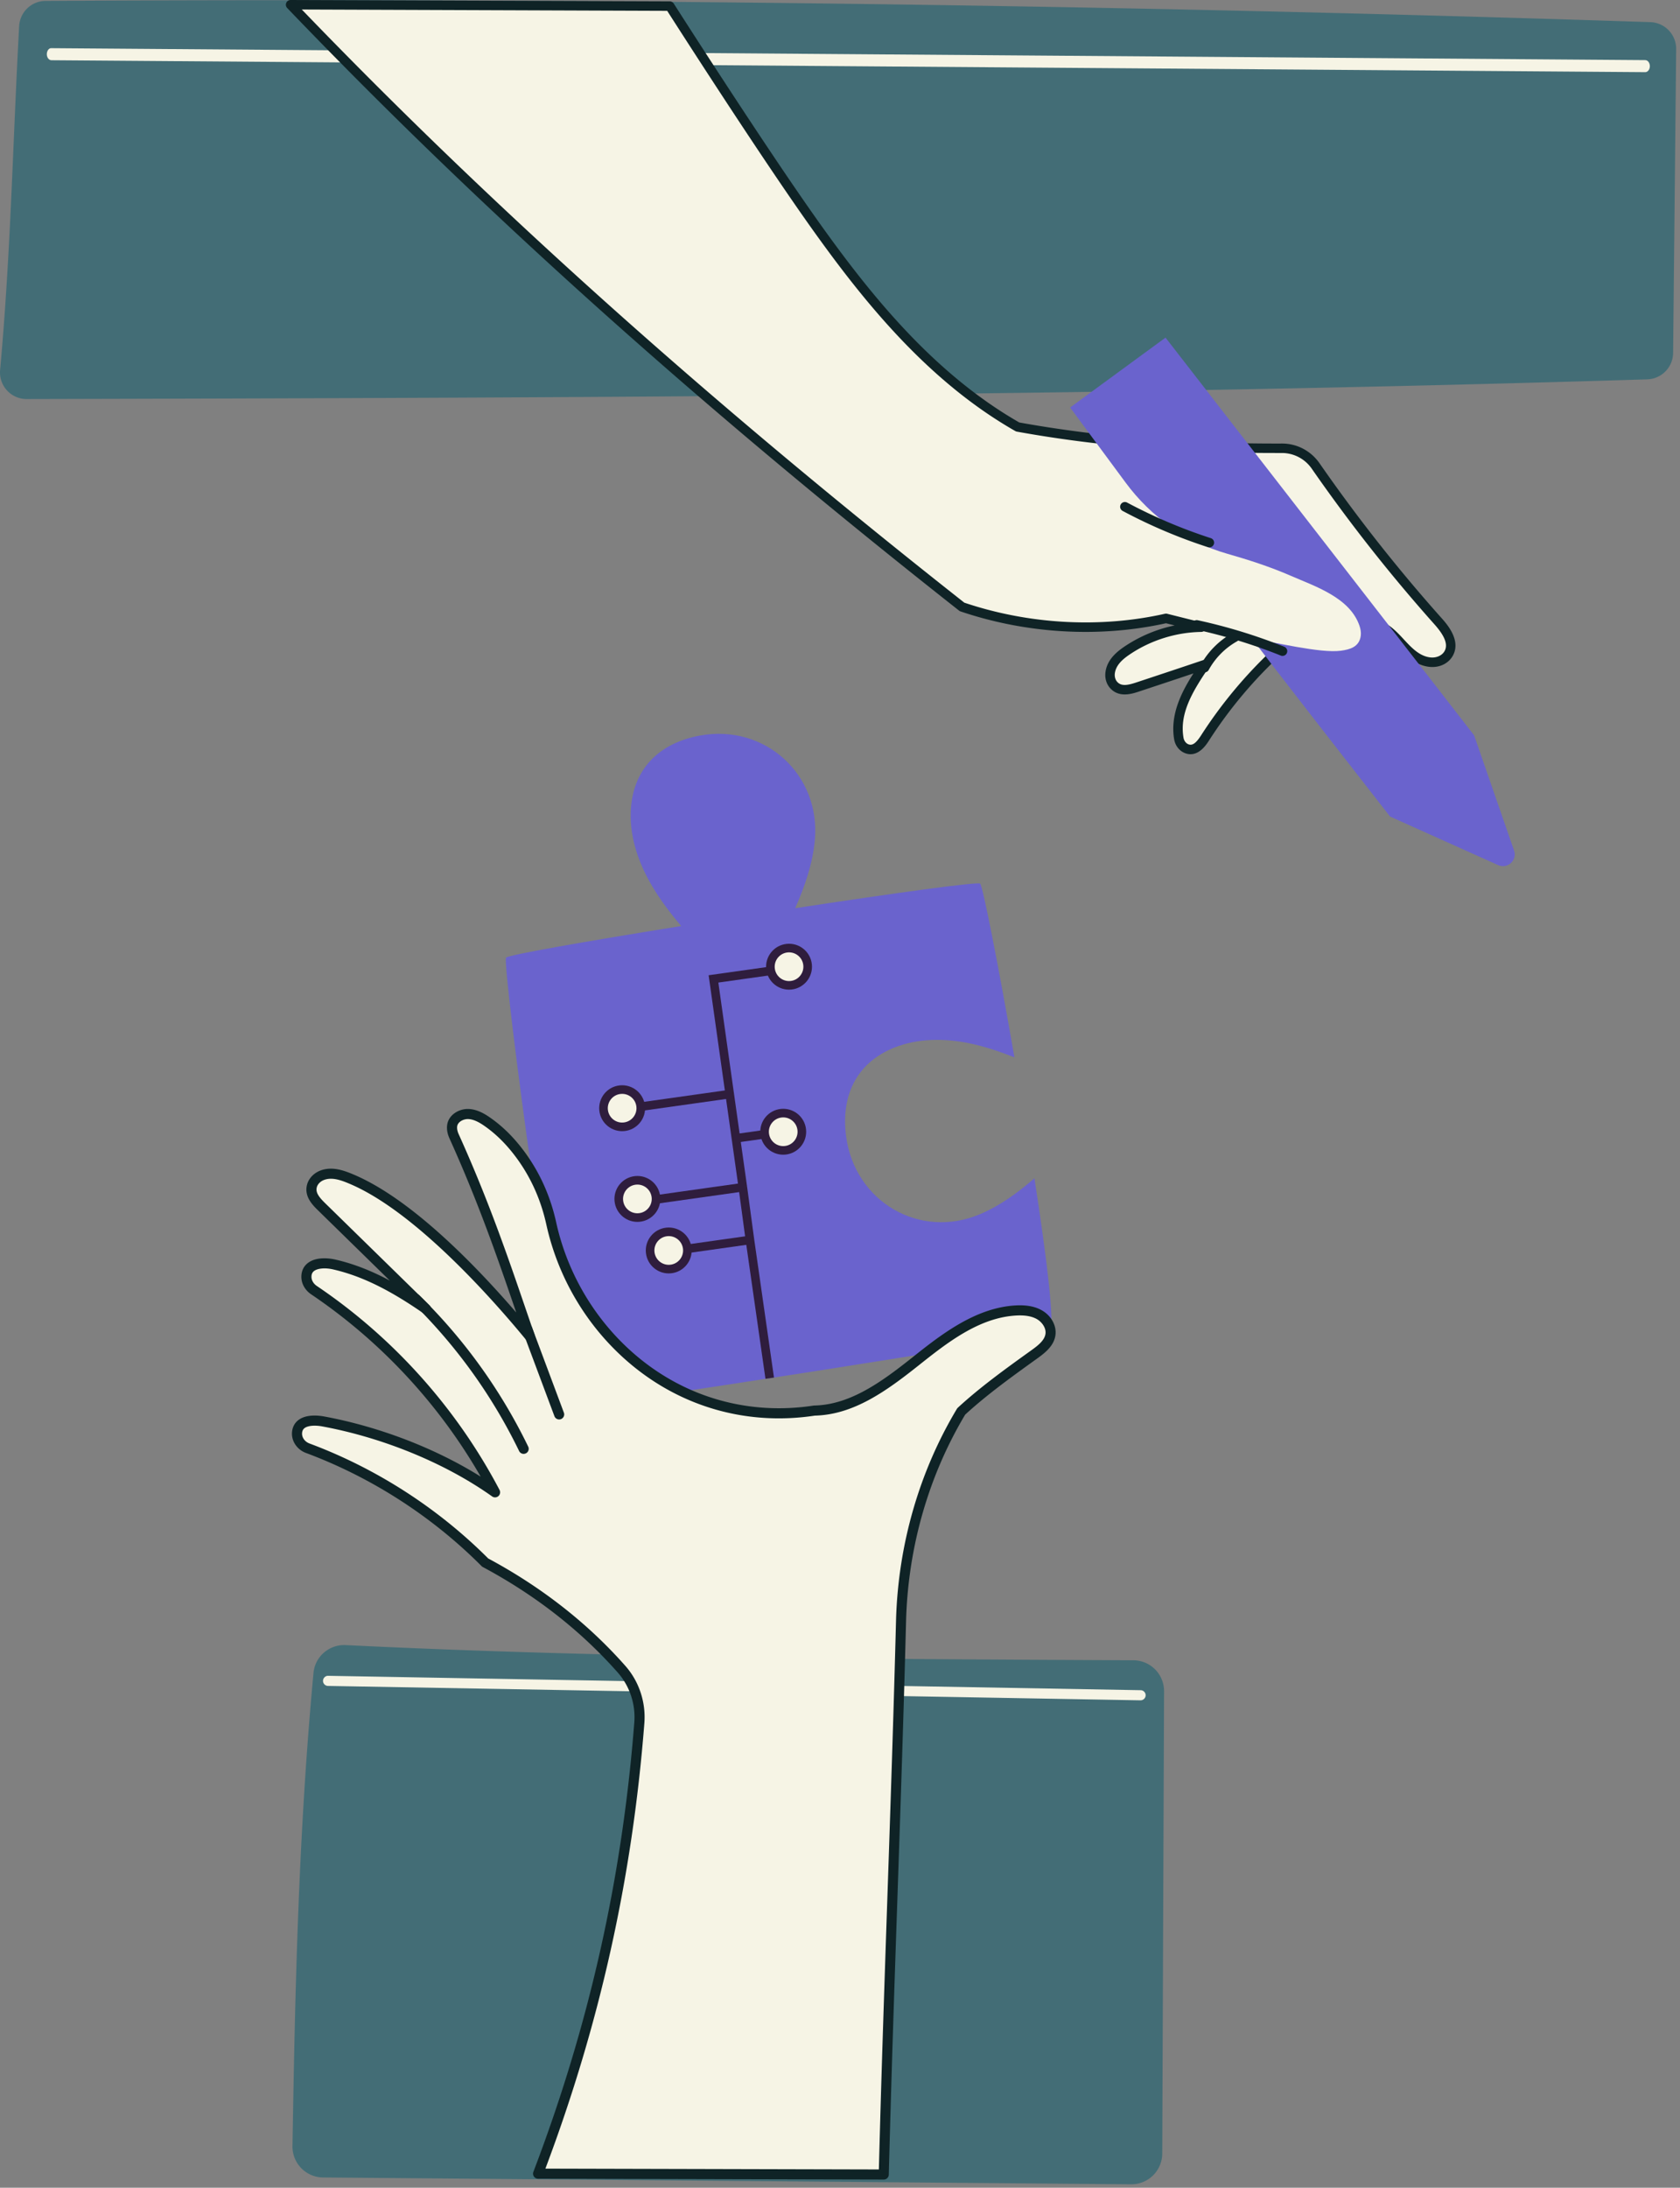
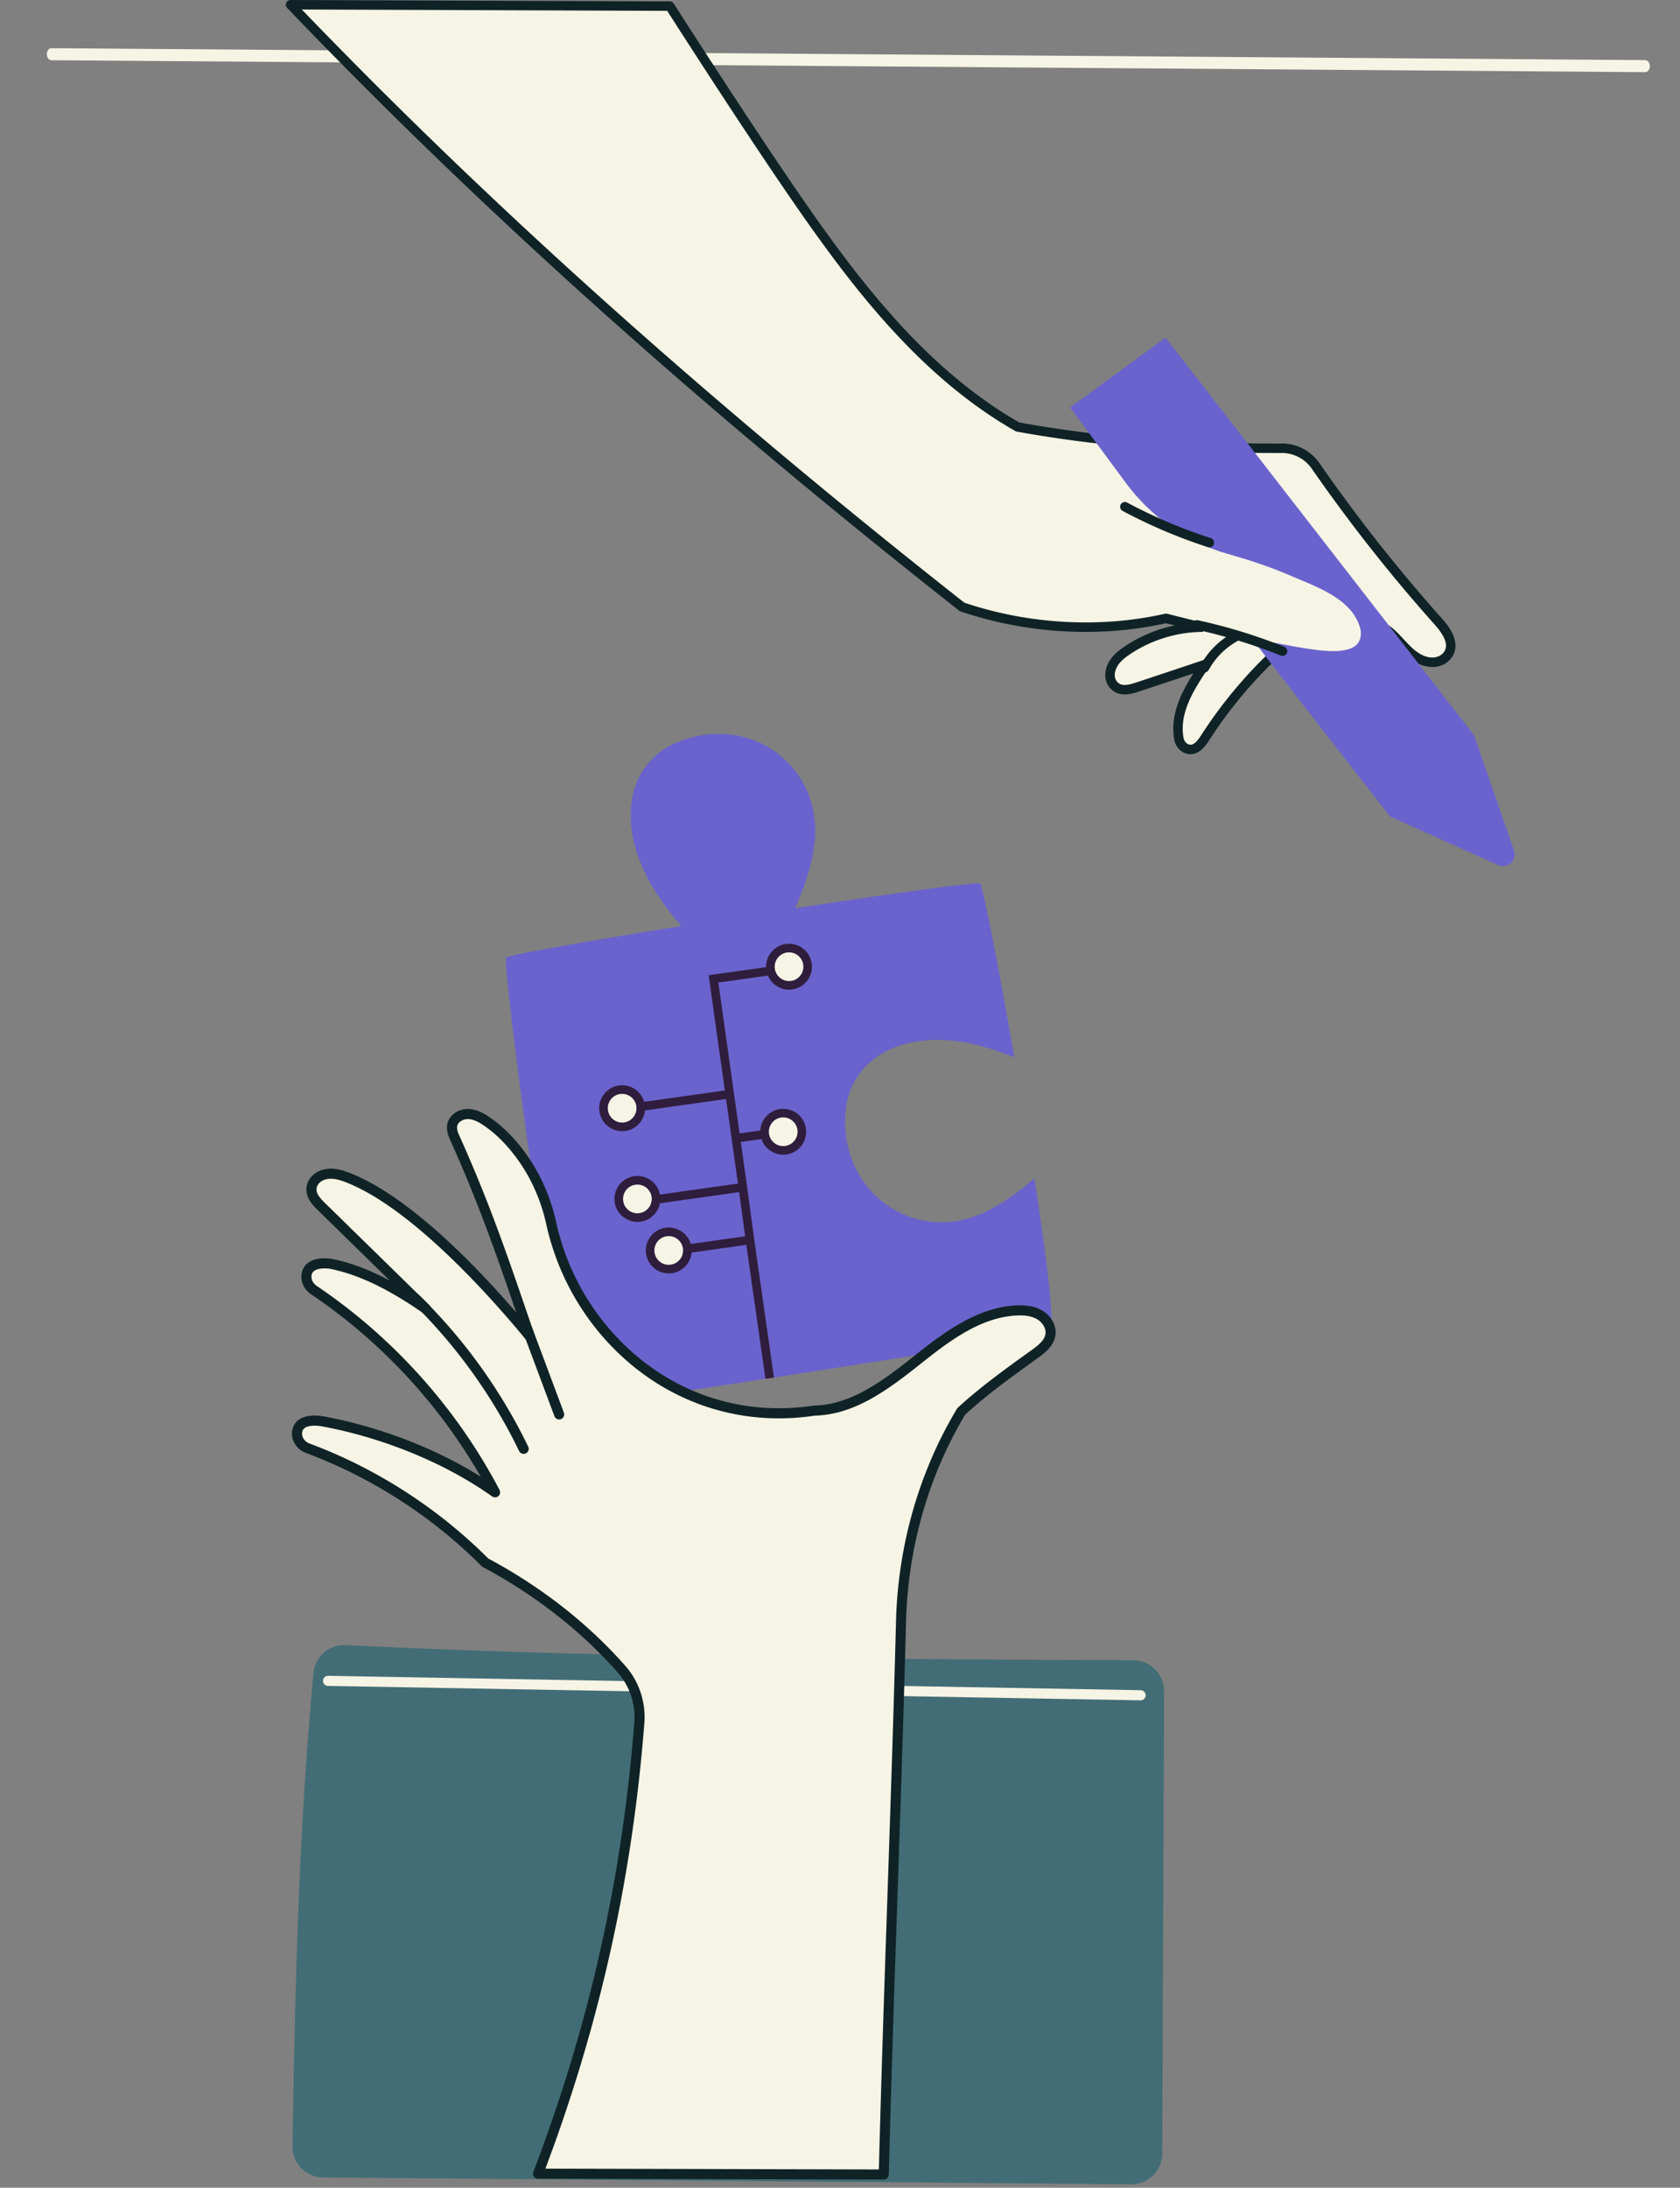
<svg xmlns="http://www.w3.org/2000/svg" width="328" height="427" fill="none">
  <rect width="100%" height="100%" fill="#808080" stroke="none" />
  <path d="M112.453 274.408c.594.584 92.19-13.717 92.576-14.453.899-1.708-.689-14.592-3.068-29.973-3.243 2.807-6.69 5.335-10.617 7.001-11.794 5.005-24.469-2.439-26.153-15.194-1.075-8.157 2.198-14.813 10.228-17.619 4.708-1.644 9.898-1.461 14.759-.337 2.692.624 5.306 1.523 7.878 2.544-3.12-17.872-6.178-33.42-6.686-33.905-.442-.421-17.071 1.892-36.114 4.791 1.87-4.277 3.418-8.677 3.832-13.306 1.149-12.815-9.77-22.677-22.372-20.399-8.058 1.455-13.368 6.618-13.58 15.159-.123 5.008 1.633 9.919 4.181 14.228 1.638 2.773 3.598 5.33 5.666 7.802-18.311 2.942-33.907 5.658-34.19 6.178-.778 1.427 10.038 83.923 13.659 87.484l.001-.001Z" fill="#6A63CD" />
  <path d="m150.279 268.998-3.861-26.977m-3.95-28.471-18.791 2.648m18.791-2.648-3.168-22.487 11.09-1.562m-7.922 24.049 1.215 8.626m0 0 5.545-.781m-5.545.781 1.345 9.549m0 0-18.79 2.647m18.79-2.647 1.39 10.296m0 0-12.63 1.779" stroke="#2F1D3D" stroke-width="1.68" />
  <circle cx="154.05" cy="188.683" r="3.64" transform="rotate(-5.97 154.05 188.683)" fill="#F6F4E5" stroke="#2F1D3D" stroke-width="1.68" />
  <circle cx="121.465" cy="216.302" r="3.64" transform="rotate(-5.97 121.465 216.302)" fill="#F6F4E5" stroke="#2F1D3D" stroke-width="1.68" />
  <circle cx="152.914" cy="220.896" r="3.64" transform="rotate(-5.97 152.914 220.896)" fill="#F6F4E5" stroke="#2F1D3D" stroke-width="1.68" />
  <circle cx="124.443" cy="234.008" r="3.64" transform="rotate(-5.97 124.443 234.008)" fill="#F6F4E5" stroke="#2F1D3D" stroke-width="1.68" />
  <circle cx="130.563" cy="244.067" r="3.64" transform="rotate(-5.97 130.563 244.067)" fill="#F6F4E5" stroke="#2F1D3D" stroke-width="1.68" />
  <path d="M57.103 418.876c.506-30.406 1.156-60.877 4.104-92.36.3-3.201 3.082-5.58 6.292-5.423 51.323 2.504 102.751 2.722 153.776 2.961a6.023 6.023 0 0 1 5.994 6.048l-.354 90.23a6.026 6.026 0 0 1-6.075 6.001L63.077 425a6.025 6.025 0 0 1-5.974-6.124Z" fill="#436D76" />
  <path d="M222.711 331.87h-.018l-158.657-2.809a.988.988 0 0 1-.97-1.004c.009-.544.488-.997 1.004-.97l158.656 2.809a.986.986 0 0 1-.018 1.971l.003.003Z" fill="#F6F4E5" />
  <path d="M105.059 424.256c10.694-28.06 17.327-56.678 19.766-88.007.296-3.806-.934-7.578-3.461-10.441-7.329-8.299-16.282-15.288-26.633-20.825a96.738 96.738 0 0 0-34.644-22.319c-1.27-.473-2.195-1.687-2.088-3.04.193-2.451 3.073-2.569 5.17-2.18 12.546 2.341 24.566 7.475 33.493 13.823-8.302-15.785-20.56-29.473-35.346-39.45-.884-.596-1.5-1.568-1.49-2.635.03-2.663 3.186-2.896 5.417-2.385 6.223 1.424 12.038 4.598 17.936 8.684-6.796-6.648-13.592-13.296-20.386-19.945-1.1-1.075-2.29-2.354-1.909-3.982.271-1.152 1.26-1.978 2.4-2.296 1.81-.504 3.617.152 5.297.857 12.351 5.188 26.757 20.862 34.865 30.735-3.736-10.72-7.902-23.833-14.788-39.065-.296-.656-.477-1.393-.372-2.106.204-1.375 1.696-2.273 3.087-2.249 1.39.025 2.668.746 3.808 1.544 2.56 1.789 4.76 4.079 6.688 6.764 2.8 3.898 4.731 8.367 5.762 13.055 2.298 10.452 8.147 20.113 16.406 26.927 9.28 7.659 21.508 11.646 34.964 9.596 7.452-.156 13.901-4.954 19.739-9.591 5.837-4.635 12.163-9.534 19.606-9.95 1.573-.088 3.217.051 4.583.831 1.367.781 2.386 2.327 2.16 3.886-.242 1.662-1.721 2.822-3.085 3.804-4.999 3.59-9.997 7.181-14.331 11.182-7.215 12.024-11.306 25.905-11.745 40.633-.961 37.346-2.414 70.963-3.375 108.311l-67.492-.166h-.002Z" fill="#F6F4E5" />
  <path d="M172.55 425.41h-.002l-67.491-.166a.985.985 0 0 1-.921-1.337c10.887-28.562 17.331-57.261 19.703-87.734.276-3.544-.896-7.083-3.218-9.711-7.229-8.187-16.097-15.12-26.36-20.608a1 1 0 0 1-.234-.174c-9.643-9.686-21.5-17.325-34.29-22.091-1.74-.65-2.862-2.312-2.726-4.041.079-.988.506-1.81 1.241-2.372 1.505-1.154 3.835-.932 5.092-.699 10.81 2.016 21.705 6.229 30.506 11.735-8.156-14.184-19.53-26.427-33.089-35.576-1.219-.824-1.938-2.116-1.924-3.46.011-1.096.439-2.007 1.238-2.635 1.768-1.391 4.568-.889 5.385-.701 3.473.795 6.918 2.115 10.645 4.108l-14.007-13.702c-1.012-.992-2.71-2.652-2.177-4.912.334-1.425 1.52-2.583 3.093-3.02 2.115-.584 4.178.157 5.943.899 11.23 4.715 23.74 17.586 31.826 26.956l-.143-.423c-3.347-9.769-7.14-20.841-12.885-33.551-.42-.93-.571-1.824-.448-2.655.29-1.948 2.251-3.091 4.008-3.091h.071c1.72.029 3.233.934 4.355 1.721 2.565 1.794 4.829 4.081 6.924 6.995 2.842 3.956 4.834 8.469 5.922 13.418 2.274 10.335 7.979 19.703 16.07 26.378 9.625 7.943 21.771 11.276 34.189 9.383a.921.921 0 0 1 .128-.011c6.962-.146 13.03-4.518 19.145-9.377 5.452-4.33 12.239-9.719 20.165-10.16 2.116-.119 3.79.195 5.127.958 1.852 1.058 2.916 3.02 2.645 4.886-.293 2.018-1.953 3.36-3.485 4.462-4.85 3.483-9.865 7.085-14.134 11.01-7.117 11.907-11.104 25.748-11.532 40.033-.482 18.673-1.095 36.711-1.689 54.159-.594 17.44-1.207 35.477-1.689 54.145a.985.985 0 0 1-.986.961h.009Zm-66.064-2.135 65.103.161c.478-18.334 1.08-36.055 1.665-53.2.593-17.44 1.207-35.477 1.689-54.145.439-14.674 4.547-28.889 11.883-41.115a.94.94 0 0 1 .177-.217c4.381-4.044 9.486-7.713 14.426-11.259 1.258-.905 2.502-1.89 2.685-3.142.171-1.174-.714-2.341-1.673-2.89-.997-.569-2.318-.797-4.039-.703-7.3.407-13.541 5.365-19.049 9.737-6.372 5.062-12.718 9.619-20.267 9.802-12.961 1.96-25.63-1.53-35.679-9.82-8.429-6.955-14.374-16.715-16.742-27.478-1.03-4.684-2.914-8.956-5.597-12.69-1.963-2.732-4.075-4.867-6.454-6.531-.894-.625-2.072-1.344-3.26-1.365-.91-.004-1.966.545-2.094 1.407-.065.444.036.981.296 1.552 5.784 12.793 9.592 23.912 12.952 33.724.641 1.87 1.261 3.68 1.868 5.425a.987.987 0 0 1-1.693.952c-6.024-7.329-21.44-24.972-34.488-30.453-1.527-.643-3.144-1.234-4.652-.815-.88.244-1.532.846-1.702 1.57-.231.986.425 1.866 1.637 3.053l20.386 19.945a.987.987 0 0 1-1.25 1.517c-6.717-4.655-12.145-7.287-17.595-8.535-1.532-.352-3.026-.219-3.723.329-.325.258-.481.61-.486 1.107-.007.679.388 1.355 1.055 1.805 14.937 10.078 27.27 23.845 35.666 39.81a.988.988 0 0 1-1.445 1.265c-9.068-6.446-21.132-11.424-33.103-13.657-1.541-.289-2.894-.163-3.53.323-.29.224-.442.528-.475.961-.067.857.529 1.695 1.45 2.038 13.007 4.847 25.072 12.607 34.894 22.443 10.414 5.586 19.423 12.642 26.777 20.97 2.672 3.027 4.023 7.099 3.705 11.171-2.352 30.191-8.673 58.646-19.322 86.95l.004-.002Z" fill="#0F2326" />
  <path d="M109.167 277.052a.984.984 0 0 1-.922-.64l-6.205-16.599a.986.986 0 1 1 1.846-.692l6.204 16.601a.985.985 0 0 1-.923 1.33ZM102.235 283.768a.984.984 0 0 1-.887-.556 104.102 104.102 0 0 0-20.855-28.981.986.986 0 1 1 1.382-1.409 106.075 106.075 0 0 1 21.249 29.528.985.985 0 0 1-.887 1.416l-.002.002Z" fill="#0F2326" />
-   <path d="m326.656 68.892.594-59.318a5.206 5.206 0 0 0-5.032-5.252C217.223.865 113.052-.401 8.905.176A5.198 5.198 0 0 0 3.74 5.08C2.49 27.779 2.126 49.18.02 72.223a5.194 5.194 0 0 0 5.186 5.664c105.392-.258 210.787-.57 316.407-3.845a5.206 5.206 0 0 0 5.04-5.15h.002Z" fill="#436D76" />
  <path d="M321.208 14.084h-.006L10.044 11.756c-.501-.003-.905-.531-.903-1.183.002-.649.402-1.23.913-1.17l311.158 2.331c.501.003.904.534.902 1.183-.002.646-.408 1.17-.906 1.17v-.003Z" fill="#F6F4E5" />
  <path d="M56.74.924c40.852 42.6 84.402 80.774 131.087 117.533 12.957 4.393 27.145 5.092 39.829 2.238l6.864 1.718a26.715 26.715 0 0 0-14.406 4.509c-1.579 1.062-3.122 2.394-3.372 4.416-.105.849.124 1.735.697 2.369 1.266 1.396 3.106.899 4.673.38 4.401-1.457 8.805-2.915 13.169-4.393-2.951 4.338-6.038 9.143-5.126 14.458.151.882.722 1.68 1.562 1.991 1.625.601 2.764-.882 3.583-2.152a87.566 87.566 0 0 1 14.175-16.897l18.603 2.169s.129-6.543 1.349-7.119c1.703.769 2.984 2.216 4.256 3.585 1.504 1.617 3.178 3.247 5.469 3.507 1.497.17 3.043-.447 3.736-1.785 1.102-2.123-.591-4.471-2.151-6.22-8.717-9.78-16.821-20.108-23.868-30.276a8.033 8.033 0 0 0-6.62-3.46c-17.411.056-34.792-1.116-51.561-4.157-16.134-9.197-28.419-23.834-39.217-38.944-10.801-15.112-28.703-43.197-28.703-43.197L56.741.924Z" fill="#F6F4E5" />
  <path d="M232.452 147.208a3.02 3.02 0 0 1-1.056-.197c-1.113-.412-1.939-1.445-2.153-2.701-.829-4.826 1.453-9.278 3.763-12.873-3.484 1.172-6.989 2.331-10.491 3.49l-.112.038c-1.365.451-3.901 1.289-5.649-.636-.735-.811-1.073-1.941-.928-3.104.303-2.449 2.176-3.994 3.774-5.07a27.758 27.758 0 0 1 9.738-4.084l-1.695-.424c-12.984 2.879-27.218 2.06-40.114-2.312a.917.917 0 0 1-.275-.149C136.728 79.399 93.818 40.925 56.073 1.564A.923.923 0 0 1 56.74 0h.004l74.027.273c.315 0 .607.162.775.428.178.28 18.014 28.237 28.673 43.155 9.805 13.72 22.078 29.029 38.787 38.603 15.662 2.826 32.391 4.168 51.238 4.111 2.978-.016 5.7 1.435 7.384 3.858a316.446 316.446 0 0 0 23.797 30.188c1.046 1.171 3.822 4.29 2.281 7.259-.836 1.611-2.655 2.508-4.662 2.279-2.588-.294-4.404-2.035-6.042-3.795l-.219-.237c-.955-1.031-1.938-2.09-3.08-2.785-.349 1.019-.655 3.501-.702 5.943a.922.922 0 0 1-.317.679.896.896 0 0 1-.714.22l-18.179-2.119a86.742 86.742 0 0 0-13.716 16.428c-.512.798-1.749 2.718-3.624 2.718v.002Zm2.829-18.438a.925.925 0 0 1 .764 1.445c-3.209 4.716-5.798 9.011-4.979 13.782.103.596.483 1.098.972 1.279.777.286 1.472-.212 2.484-1.785a88.533 88.533 0 0 1 14.325-17.075.903.903 0 0 1 .735-.24l17.602 2.052c.159-4.091.779-6.415 1.848-6.919a.92.92 0 0 1 .773-.007c1.776.803 3.078 2.205 4.336 3.562l.218.235c1.46 1.569 2.932 2.995 4.896 3.217 1.211.133 2.337-.382 2.811-1.293.651-1.256.011-2.902-2.02-5.179a318.335 318.335 0 0 1-23.938-30.364 7.105 7.105 0 0 0-5.836-3.064c-.415.007-.827 0-1.236 0-18.499 0-35.035-1.365-50.514-4.172a.91.91 0 0 1-.292-.108c-17.092-9.743-29.564-25.29-39.511-39.21-9.967-13.945-26.164-39.224-28.457-42.81l-71.341-.262C96.206 40.57 138.546 78.466 188.274 117.63c12.609 4.245 26.515 5.013 39.178 2.161a.874.874 0 0 1 .428.007l6.865 1.72a.925.925 0 0 1-.212 1.822c-4.899.074-9.839 1.617-13.904 4.352-1.353.907-2.762 2.066-2.972 3.761-.075.617.097 1.228.464 1.633.786.868 1.951.702 3.699.124l.111-.037c4.362-1.445 8.725-2.89 13.049-4.354a.98.98 0 0 1 .296-.048h.005Z" fill="#0F2326" />
  <path d="m227.555 65.896 60.247 77.626 7.799 22.485c.659 1.901-1.273 3.671-3.108 2.846l-21.101-9.478s-27.079-34.643-26.857-34.685c4.028.558 13.218 2.872 17.246 2.32 1.703-.233 3.614-.693 3.893-2.946.08-.647-.04-1.304-.25-1.92-1.879-5.516-8.688-7.696-13.322-9.723-4.074-1.78-8.304-3.145-12.579-4.366-7.938-2.265-14.843-7.205-19.745-13.839l-10.85-14.68 18.629-13.64h-.002Z" fill="#6A63CD" />
  <path d="M250.403 128.022a.912.912 0 0 1-.345-.067 104.096 104.096 0 0 0-16.604-5.088.925.925 0 1 1 .392-1.808 105.681 105.681 0 0 1 16.901 5.18.925.925 0 0 1-.342 1.781l-.002.002ZM236.108 106.84a.956.956 0 0 1-.284-.044 102.262 102.262 0 0 1-16.674-7.09.926.926 0 0 1 .872-1.632 100.532 100.532 0 0 0 16.369 6.962.923.923 0 0 1-.285 1.804h.002Z" fill="#0F2326" />
  <path d="M235.178 131.237a.925.925 0 0 1-.811-1.367 16.123 16.123 0 0 1 6.277-6.323.926.926 0 0 1 1.256.361.922.922 0 0 1-.361 1.256 14.269 14.269 0 0 0-5.551 5.59.923.923 0 0 1-.812.483h.002Z" fill="#0F2326" />
</svg>